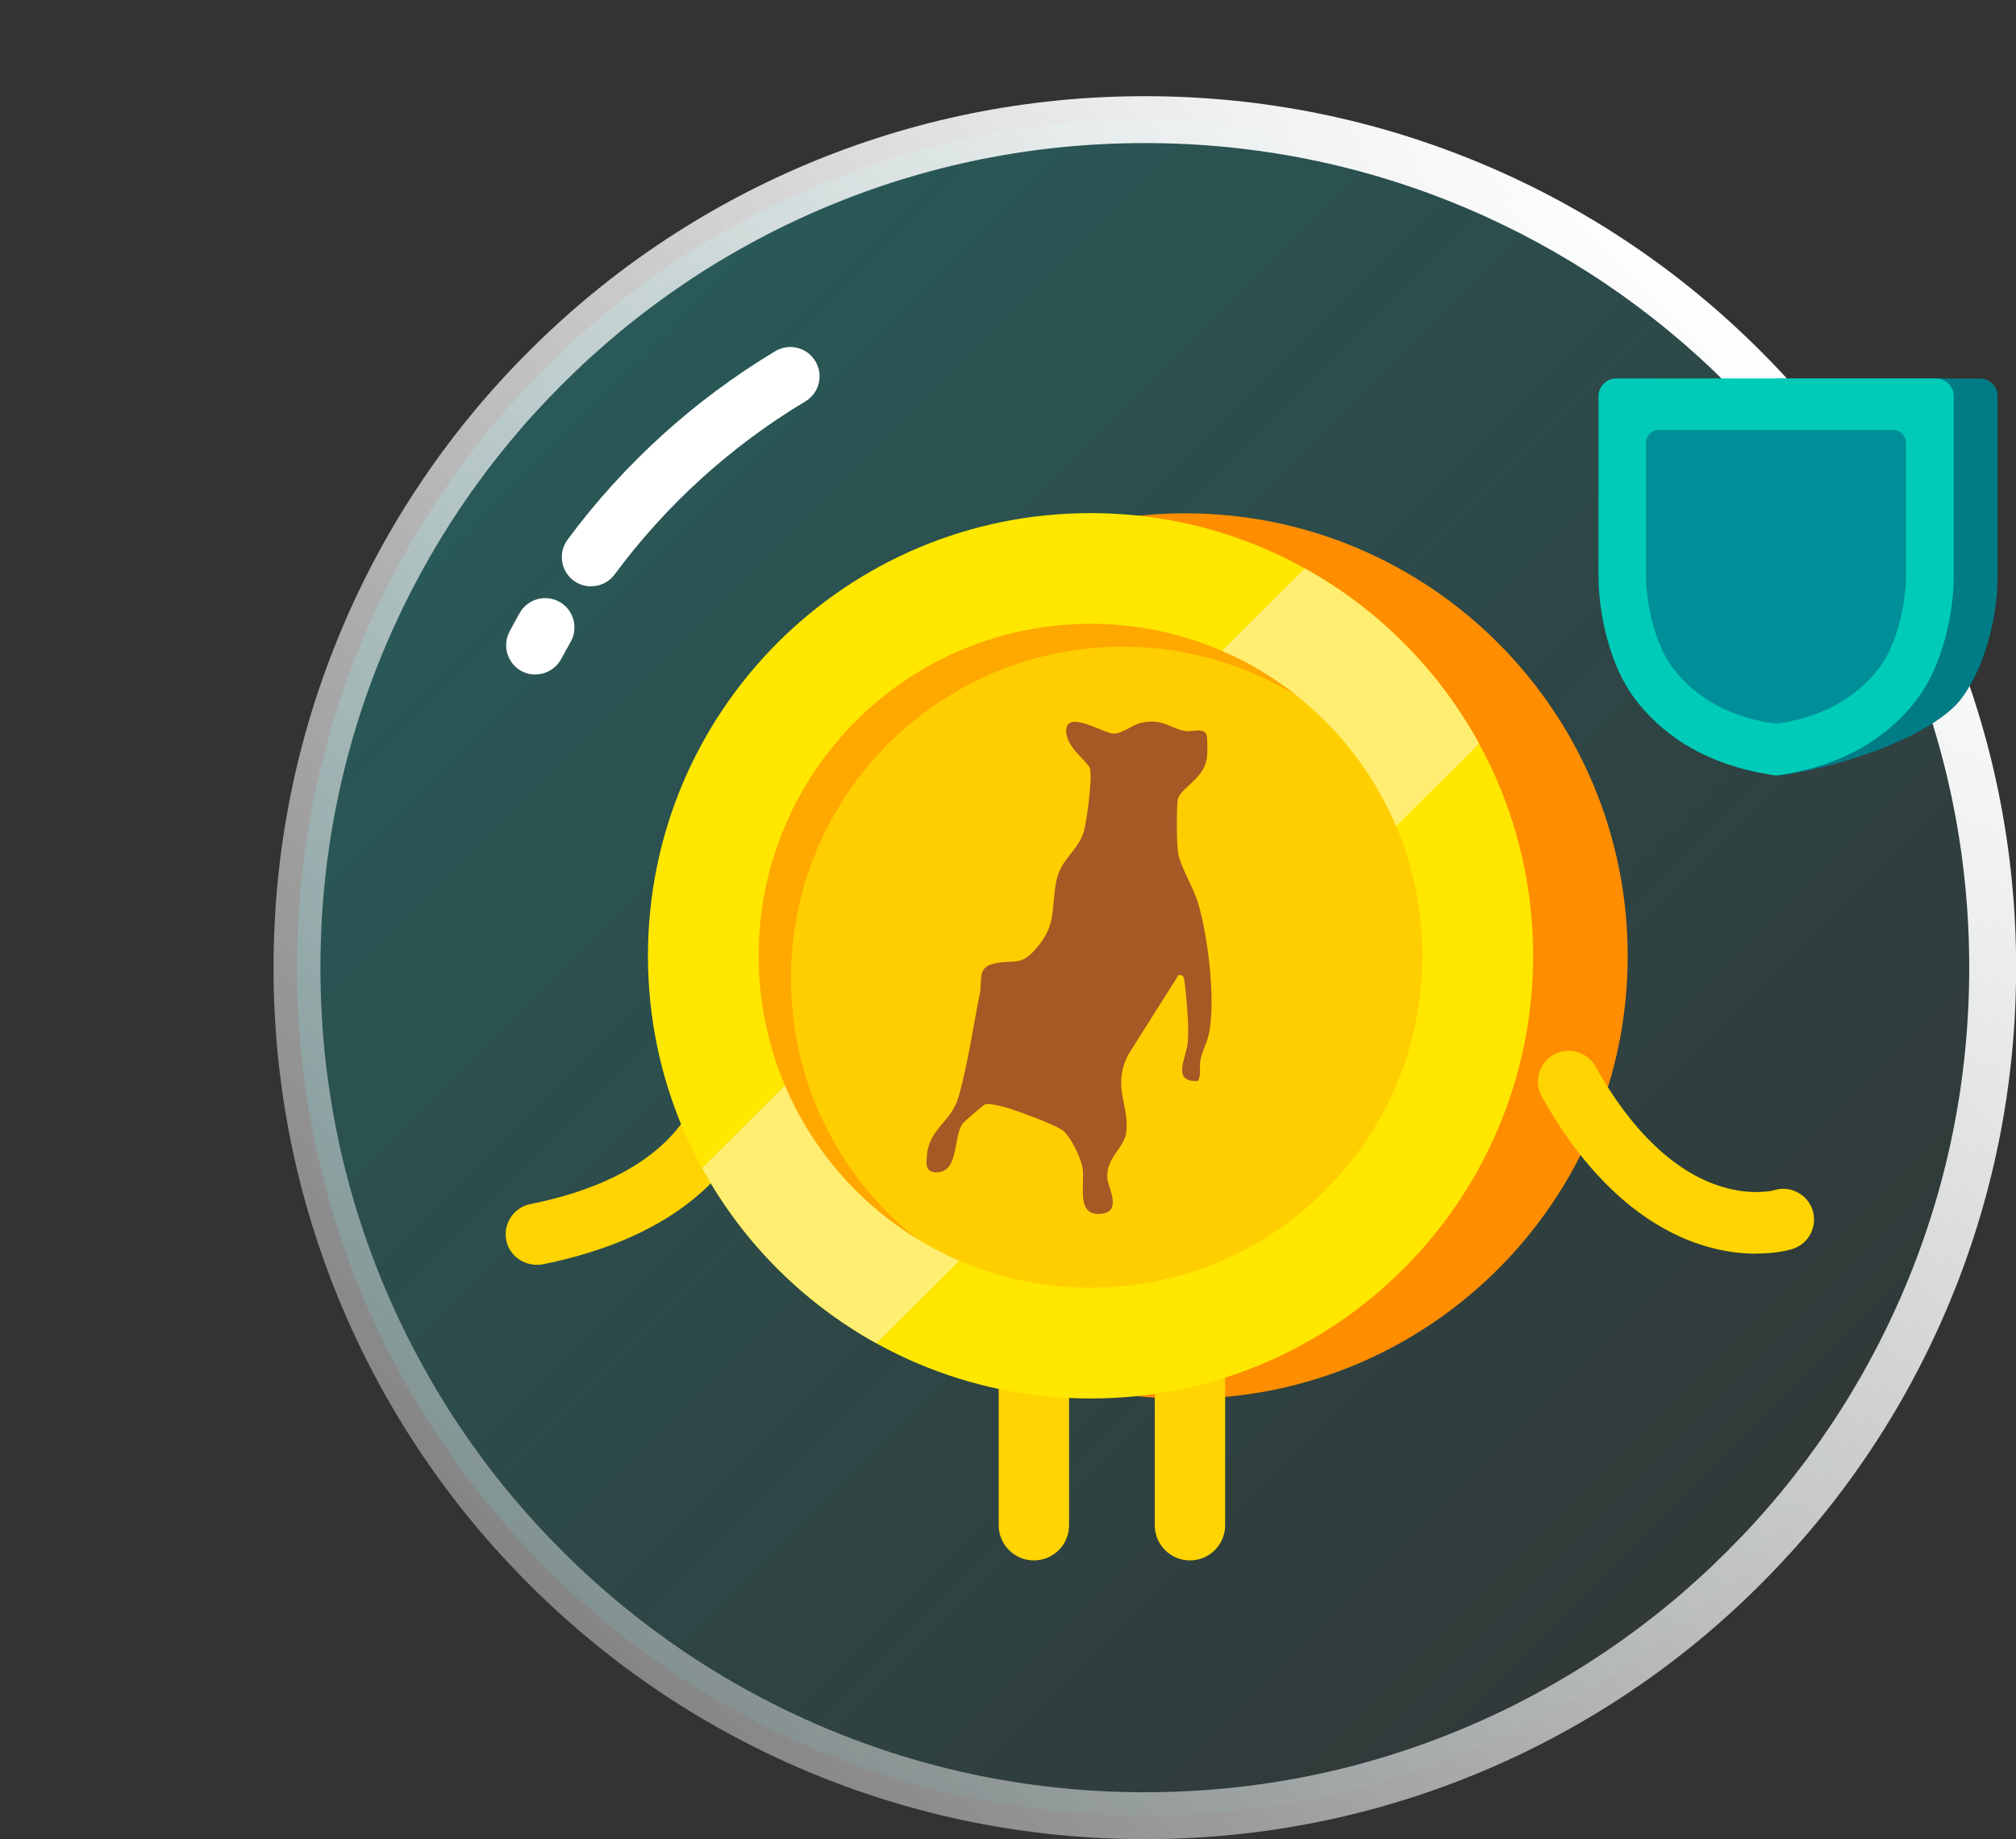
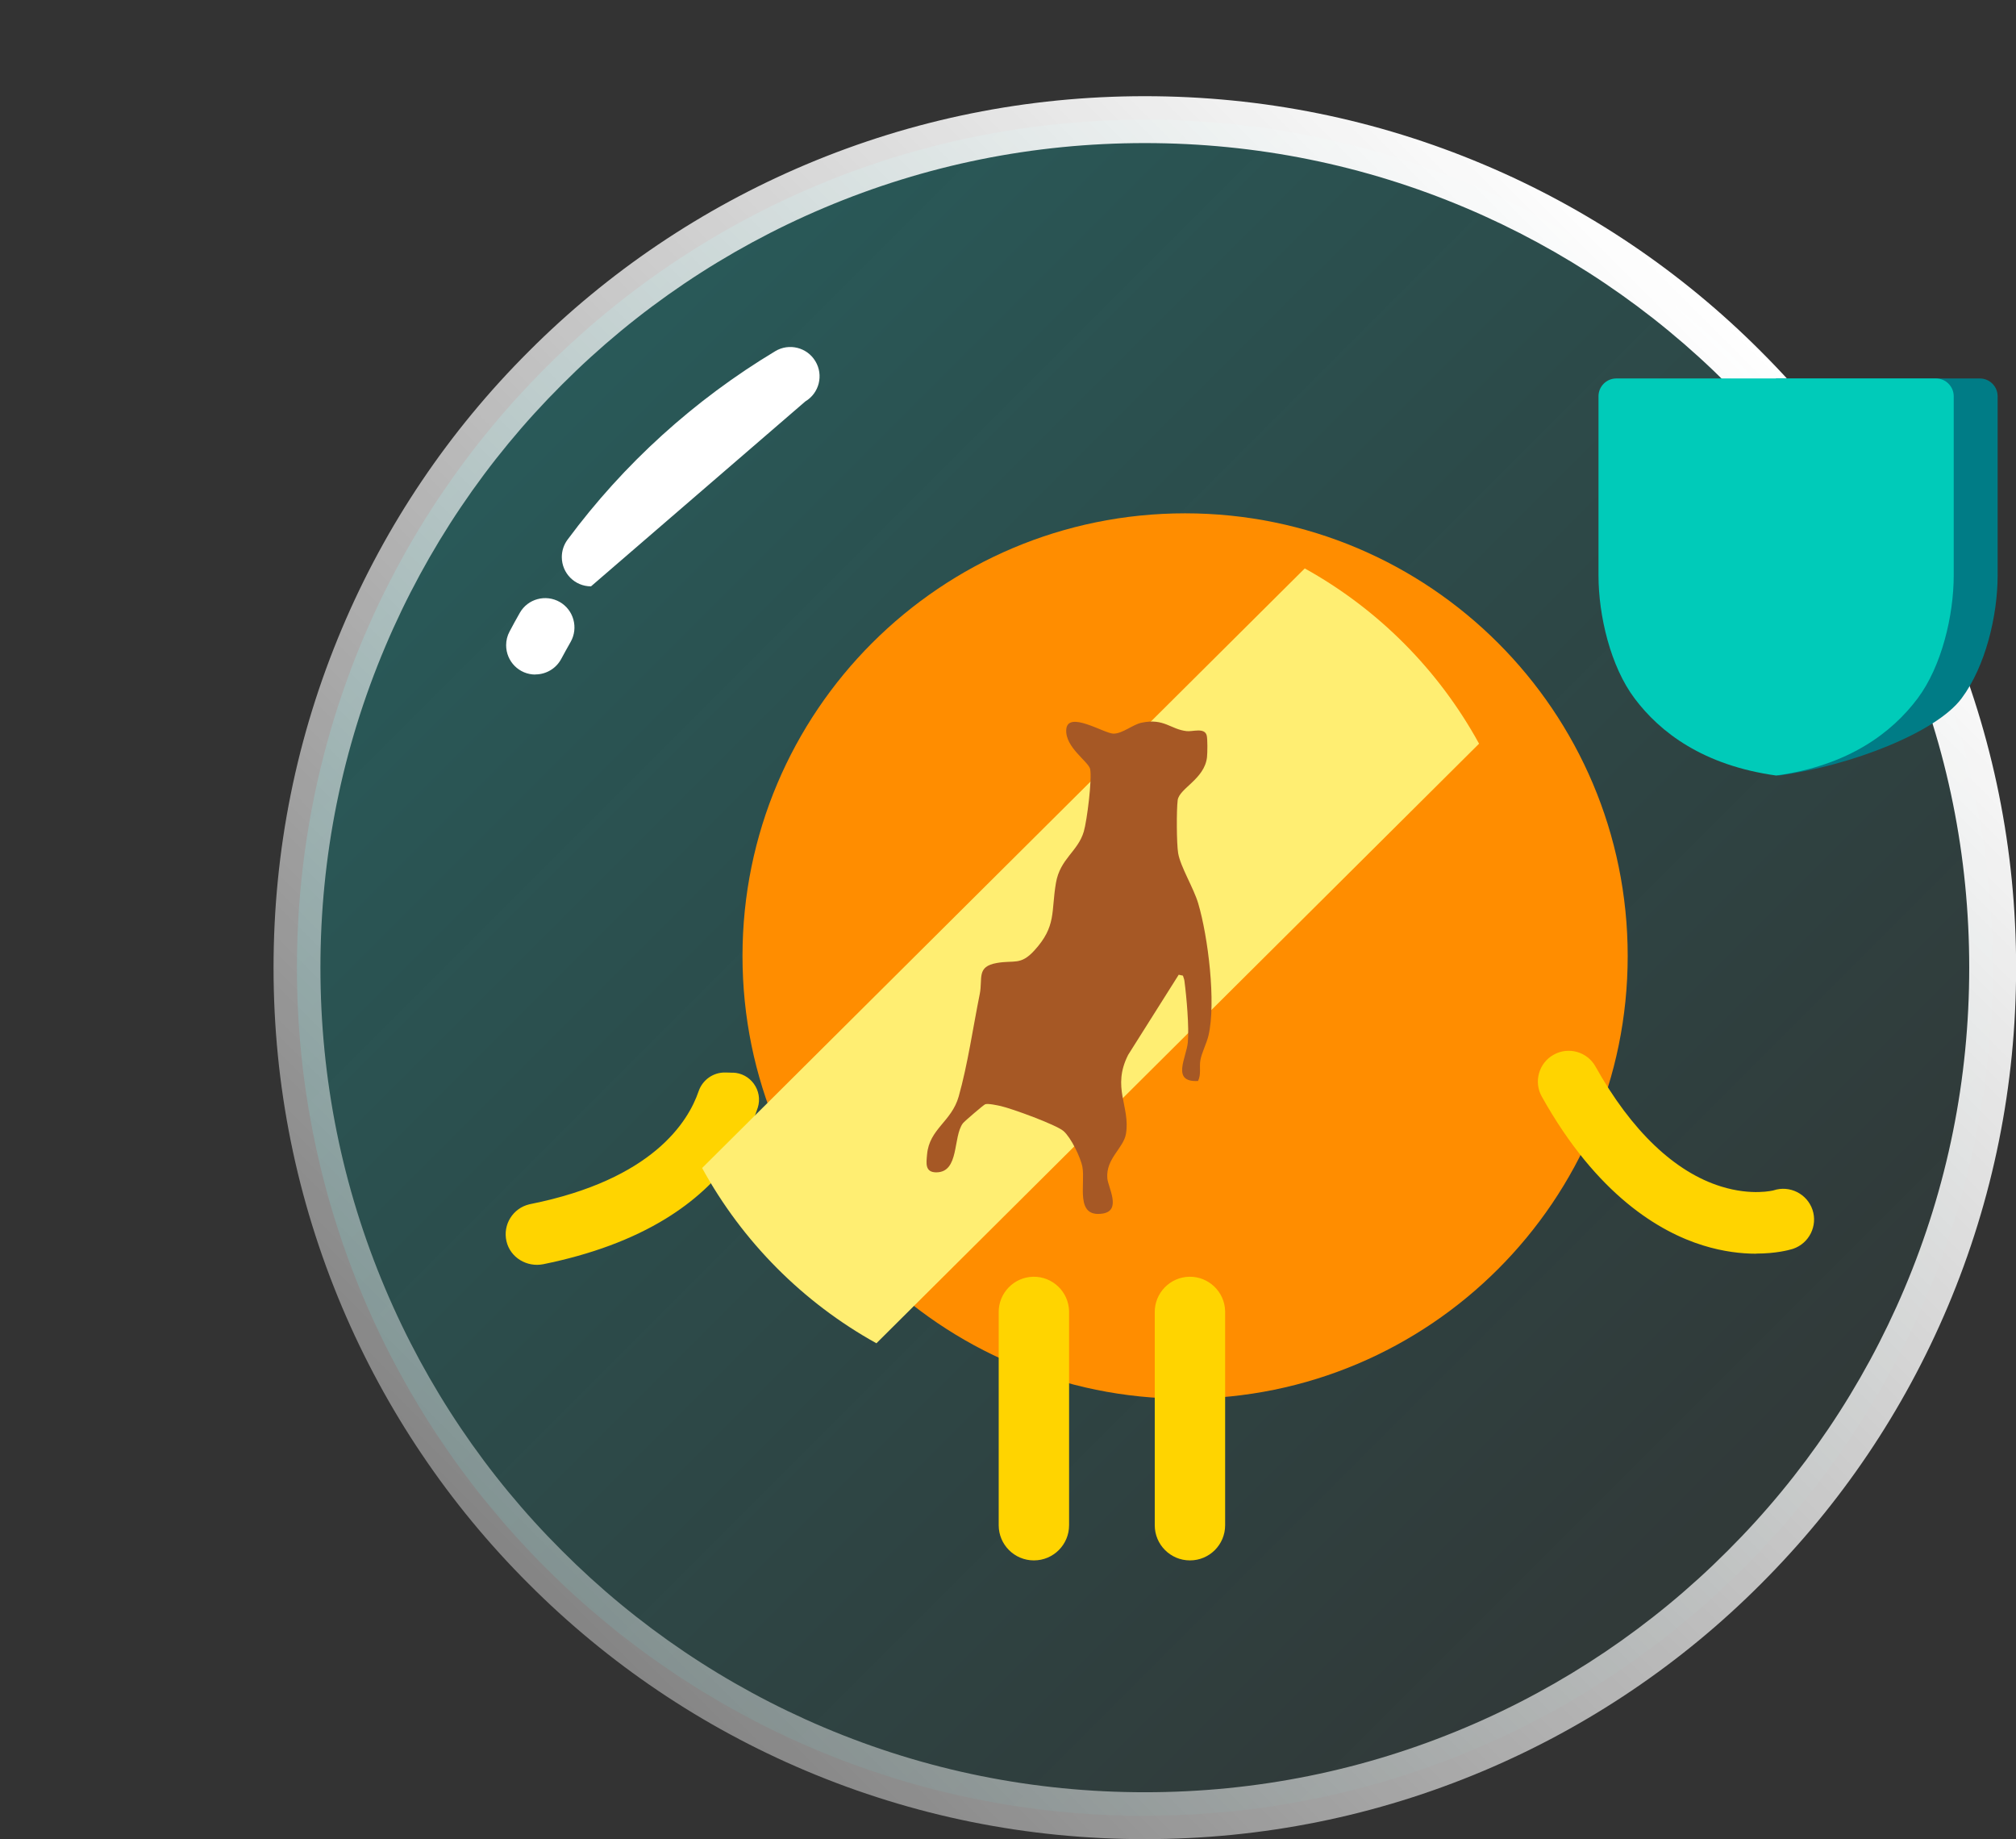
<svg xmlns="http://www.w3.org/2000/svg" id="a" viewBox="0 0 176.73 161.19">
  <rect x="0" y="0" width="176.73" height="161.19" fill="#333333" stroke="none" />
  <defs>
    <style>.d{fill:url(#b);opacity:.2;}.d,.e{isolation:isolate;}.f{fill:#ff8d00;}.g{fill:#fff;}.h{fill:url(#c);}.i{fill:#008f98;}.j{fill:#00cbb9;}.k{fill:#ffce00;}.l{fill:#ffd400;}.m{fill:#ffee72;}.n{fill:#007c86;}.o{fill:#ffe700;}.e{fill:#ff9f00;opacity:.8;}.p{fill:#a65825;}</style>
    <linearGradient id="b" x1="48.68" y1="134.86" x2="149.33" y2="34.21" gradientTransform="translate(0 168) scale(1 -1)" gradientUnits="userSpaceOnUse">
      <stop offset="0" stop-color="#00f4f0" />
      <stop offset="1" stop-color="#00dacd" stop-opacity=".2" />
    </linearGradient>
    <linearGradient id="c" x1="154.36" y1="137.19" x2="46.35" y2="29.18" gradientTransform="translate(0 168) scale(1 -1)" gradientUnits="userSpaceOnUse">
      <stop offset="0" stop-color="#fff" />
      <stop offset="1" stop-color="#fff" stop-opacity=".4" />
    </linearGradient>
  </defs>
  <path class="d" d="M100.36,159.14c41.05,0,74.32-33.28,74.32-74.33S141.4,10.49,100.35,10.49,26.03,43.77,26.03,84.82s33.28,74.33,74.32,74.33h0Z" />
  <path class="f" d="M103.89,122.59c21.43,0,38.8-17.37,38.8-38.8s-17.37-38.8-38.8-38.8-38.8,17.37-38.8,38.8,17.37,38.8,38.8,38.8Z" />
  <path class="l" d="M104.31,136.76c-1.7,0-3.08-1.38-3.08-3.08v-18.64c-.03-1.7,1.33-3.11,3.03-3.14,1.7-.03,3.11,1.33,3.14,3.03,0,.04,0,.07,0,.11v18.64c0,1.7-1.38,3.08-3.08,3.08ZM90.63,136.76c-1.7,0-3.08-1.38-3.08-3.08v-18.64c-.03-1.7,1.33-3.11,3.03-3.14,1.7-.03,3.11,1.33,3.14,3.03,0,.04,0,.07,0,.11v18.64c0,1.7-1.38,3.08-3.08,3.08h0ZM64.22,94.01c1.57.03,2.68,1.57,2.21,3.07l-.02.05c-.49,1.51-1.21,2.93-2.12,4.23-1.48,2.11-3.47,3.94-5.93,5.45-2.93,1.8-6.54,3.14-10.73,3.99-1.44.29-2.9-.58-3.23-2.01-.34-1.45.56-2.9,2.01-3.24.03,0,.06-.01.09-.02,10.72-2.15,13.83-7.22,14.74-9.88.34-1,1.28-1.67,2.33-1.65,0,0,.66.01.66.02ZM153.95,109.88c-1.27,0-2.87-.17-4.67-.73-3.77-1.17-9.29-4.39-14.12-13.04-.73-1.3-.26-2.95,1.04-3.67,1.3-.73,2.95-.26,3.67,1.04h0c3.14,5.62,6.94,9.25,11.01,10.51,2.71.84,4.57.34,4.59.34,1.41-.47,2.94.29,3.42,1.7.47,1.41-.29,2.94-1.7,3.42-.05.02-.09.03-.14.04-.2.06-1.34.38-3.09.38Z" />
-   <path class="o" d="M95.6,122.57c21.43,0,38.8-17.37,38.8-38.8s-17.37-38.8-38.8-38.8-38.8,17.37-38.8,38.8,17.37,38.8,38.8,38.8Z" />
  <path class="m" d="M61.55,102.37c3.54,6.46,8.84,11.79,15.28,15.36l52.83-52.55c-3.54-6.46-8.84-11.79-15.28-15.36l-52.83,52.55h0Z" />
-   <path class="k" d="M95.6,112.86c16.07,0,29.09-13.03,29.09-29.09s-13.02-29.09-29.09-29.09-29.09,13.02-29.09,29.09,13.02,29.09,29.09,29.09h0Z" />
-   <path class="e" d="M69.34,85.69c.04-16.07,13.1-29.06,29.17-29.01,5.39,0,10.67,1.52,15.25,4.36-5.13-4.11-11.5-6.35-18.08-6.36-16.07-.04-29.13,12.95-29.17,29.01-.03,10.47,5.48,19.66,13.77,24.81-6.69-5.35-10.96-13.58-10.94-22.81h0Z" />
  <path class="h" d="M100.36,161.19c-10.31,0-20.31-2.02-29.73-6-9.07-3.83-17.32-9.39-24.28-16.37-6.98-6.96-12.53-15.2-16.37-24.28-3.98-9.42-6-19.42-6-29.73s2.02-20.31,6-29.73c3.83-9.08,9.39-17.32,16.37-24.28,6.96-6.98,15.2-12.53,24.28-16.37,9.42-3.98,19.42-6,29.73-6s20.31,2.02,29.73,6c9.08,3.83,17.32,9.39,24.28,16.37,6.98,6.96,12.53,15.2,16.37,24.28,3.98,9.42,6,19.42,6,29.73s-2.02,20.31-6,29.73c-3.85,9.1-9.35,17.26-16.37,24.28-6.96,6.98-15.2,12.53-24.28,16.37-9.42,3.98-19.42,6-29.73,6h0ZM100.36,12.54c-9.76,0-19.22,1.91-28.13,5.68-8.59,3.63-16.39,8.89-22.97,15.49-6.6,6.58-11.86,14.39-15.49,22.97-3.77,8.91-5.68,18.37-5.68,28.13s1.91,19.22,5.68,28.13c3.63,8.59,8.89,16.39,15.49,22.97,6.58,6.6,14.39,11.86,22.97,15.49,8.91,3.77,18.37,5.68,28.13,5.68s19.22-1.91,28.13-5.68c8.59-3.63,16.39-8.89,22.97-15.49,6.6-6.58,11.86-14.39,15.49-22.97,3.77-8.91,5.68-18.37,5.68-28.13s-1.91-19.22-5.68-28.13c-3.63-8.59-8.89-16.39-15.49-22.97-6.58-6.6-14.39-11.86-22.97-15.49-8.91-3.77-18.38-5.68-28.13-5.68h0Z" />
-   <path class="g" d="M51.81,51.39c-1.42,0-2.56-1.15-2.56-2.57,0-.55.18-1.09.51-1.53,4.92-6.64,11.11-12.25,18.2-16.51,1.21-.73,2.79-.34,3.52.88.73,1.21.34,2.79-.88,3.52h0c-6.52,3.91-12.2,9.06-16.72,15.17-.48.65-1.25,1.04-2.06,1.03h0ZM46.93,59.12c-1.42,0-2.56-1.15-2.56-2.57,0-.42.1-.83.3-1.2.29-.55.59-1.1.9-1.64.7-1.23,2.27-1.65,3.5-.95,1.22.7,1.65,2.26.96,3.49-.28.49-.56,1-.83,1.5-.45.84-1.32,1.36-2.27,1.36Z" />
+   <path class="g" d="M51.81,51.39c-1.42,0-2.56-1.15-2.56-2.57,0-.55.18-1.09.51-1.53,4.92-6.64,11.11-12.25,18.2-16.51,1.21-.73,2.79-.34,3.52.88.73,1.21.34,2.79-.88,3.52h0h0ZM46.93,59.12c-1.42,0-2.56-1.15-2.56-2.57,0-.42.1-.83.3-1.2.29-.55.59-1.1.9-1.64.7-1.23,2.27-1.65,3.5-.95,1.22.7,1.65,2.26.96,3.49-.28.49-.56,1-.83,1.5-.45.84-1.32,1.36-2.27,1.36Z" />
  <path class="n" d="M173.55,33.17h-17.86v34.76c.09.01.17.03.26.04,6.39-.88,13.77-3.78,16-6.75,2.11-2.81,3.17-7.27,3.17-10.79v-15.7c0-.86-.7-1.56-1.56-1.56Z" />
  <path class="j" d="M155.69,33.17h-14c-.86,0-1.56.7-1.56,1.56h0v15.7c0,3.52,1.05,7.98,3.17,10.79,2.23,2.97,6.01,5.86,12.4,6.75,6.39-.88,10.17-3.78,12.4-6.75,2.11-2.81,3.17-7.27,3.17-10.79v-15.7c0-.86-.7-1.56-1.56-1.56h-14,0Z" />
-   <path class="i" d="M155.69,37.69h-10.26c-.63,0-1.14.51-1.14,1.14v11.5c0,2.58.77,6.11,2.32,8.17,1.63,2.18,4.4,4.3,9.08,4.94,4.68-.65,7.45-2.77,9.08-4.94,1.55-2.06,2.32-5.59,2.32-8.17v-11.5c0-.63-.51-1.14-1.14-1.14h-10.26,0Z" />
  <path class="p" d="M105.03,94.74c-2.39.14-1.02-2.05-.9-3.39s-.11-3.95-.3-5.39c-.02-.16-.09-.3-.13-.45l-.37-.08-4.43,7.02c-1.46,2.87.19,4.51-.19,6.9-.2,1.28-1.77,2.17-1.64,3.91.06.79,1.27,2.83-.39,3.1-2.47.39-1.52-2.56-1.79-4.07-.15-.84-1.01-2.6-1.66-3.16s-4.53-1.97-5.5-2.19c-.33-.07-1.08-.24-1.36-.16-.13.04-1.83,1.5-1.96,1.67-.89,1.19-.29,4.29-2.33,4.3-1.01,0-.88-.81-.81-1.57.2-2.25,2.14-2.86,2.77-5.07.79-2.79,1.27-6.13,1.85-9,.27-1.36-.31-2.4,1.5-2.71,1.53-.27,2.07.23,3.28-1.09,1.96-2.14,1.46-3.39,1.9-5.94.37-2.12,1.92-2.73,2.44-4.49.28-.96.73-4.56.56-5.46-.13-.67-2.19-1.9-2.1-3.46.1-1.74,3.33.33,4.13.34s1.7-.8,2.48-.96c1.98-.41,2.52.58,3.95.74.52.06,1.55-.33,1.75.36.09.32.07,1.54.03,1.93-.22,1.92-2.43,2.72-2.57,3.76-.11.86-.1,3.8.04,4.64.2,1.2,1.36,3.05,1.76,4.41.86,2.9,1.58,8.68.9,11.58-.17.71-.59,1.49-.71,2.16-.11.6.09,1.25-.21,1.83Z" />
</svg>